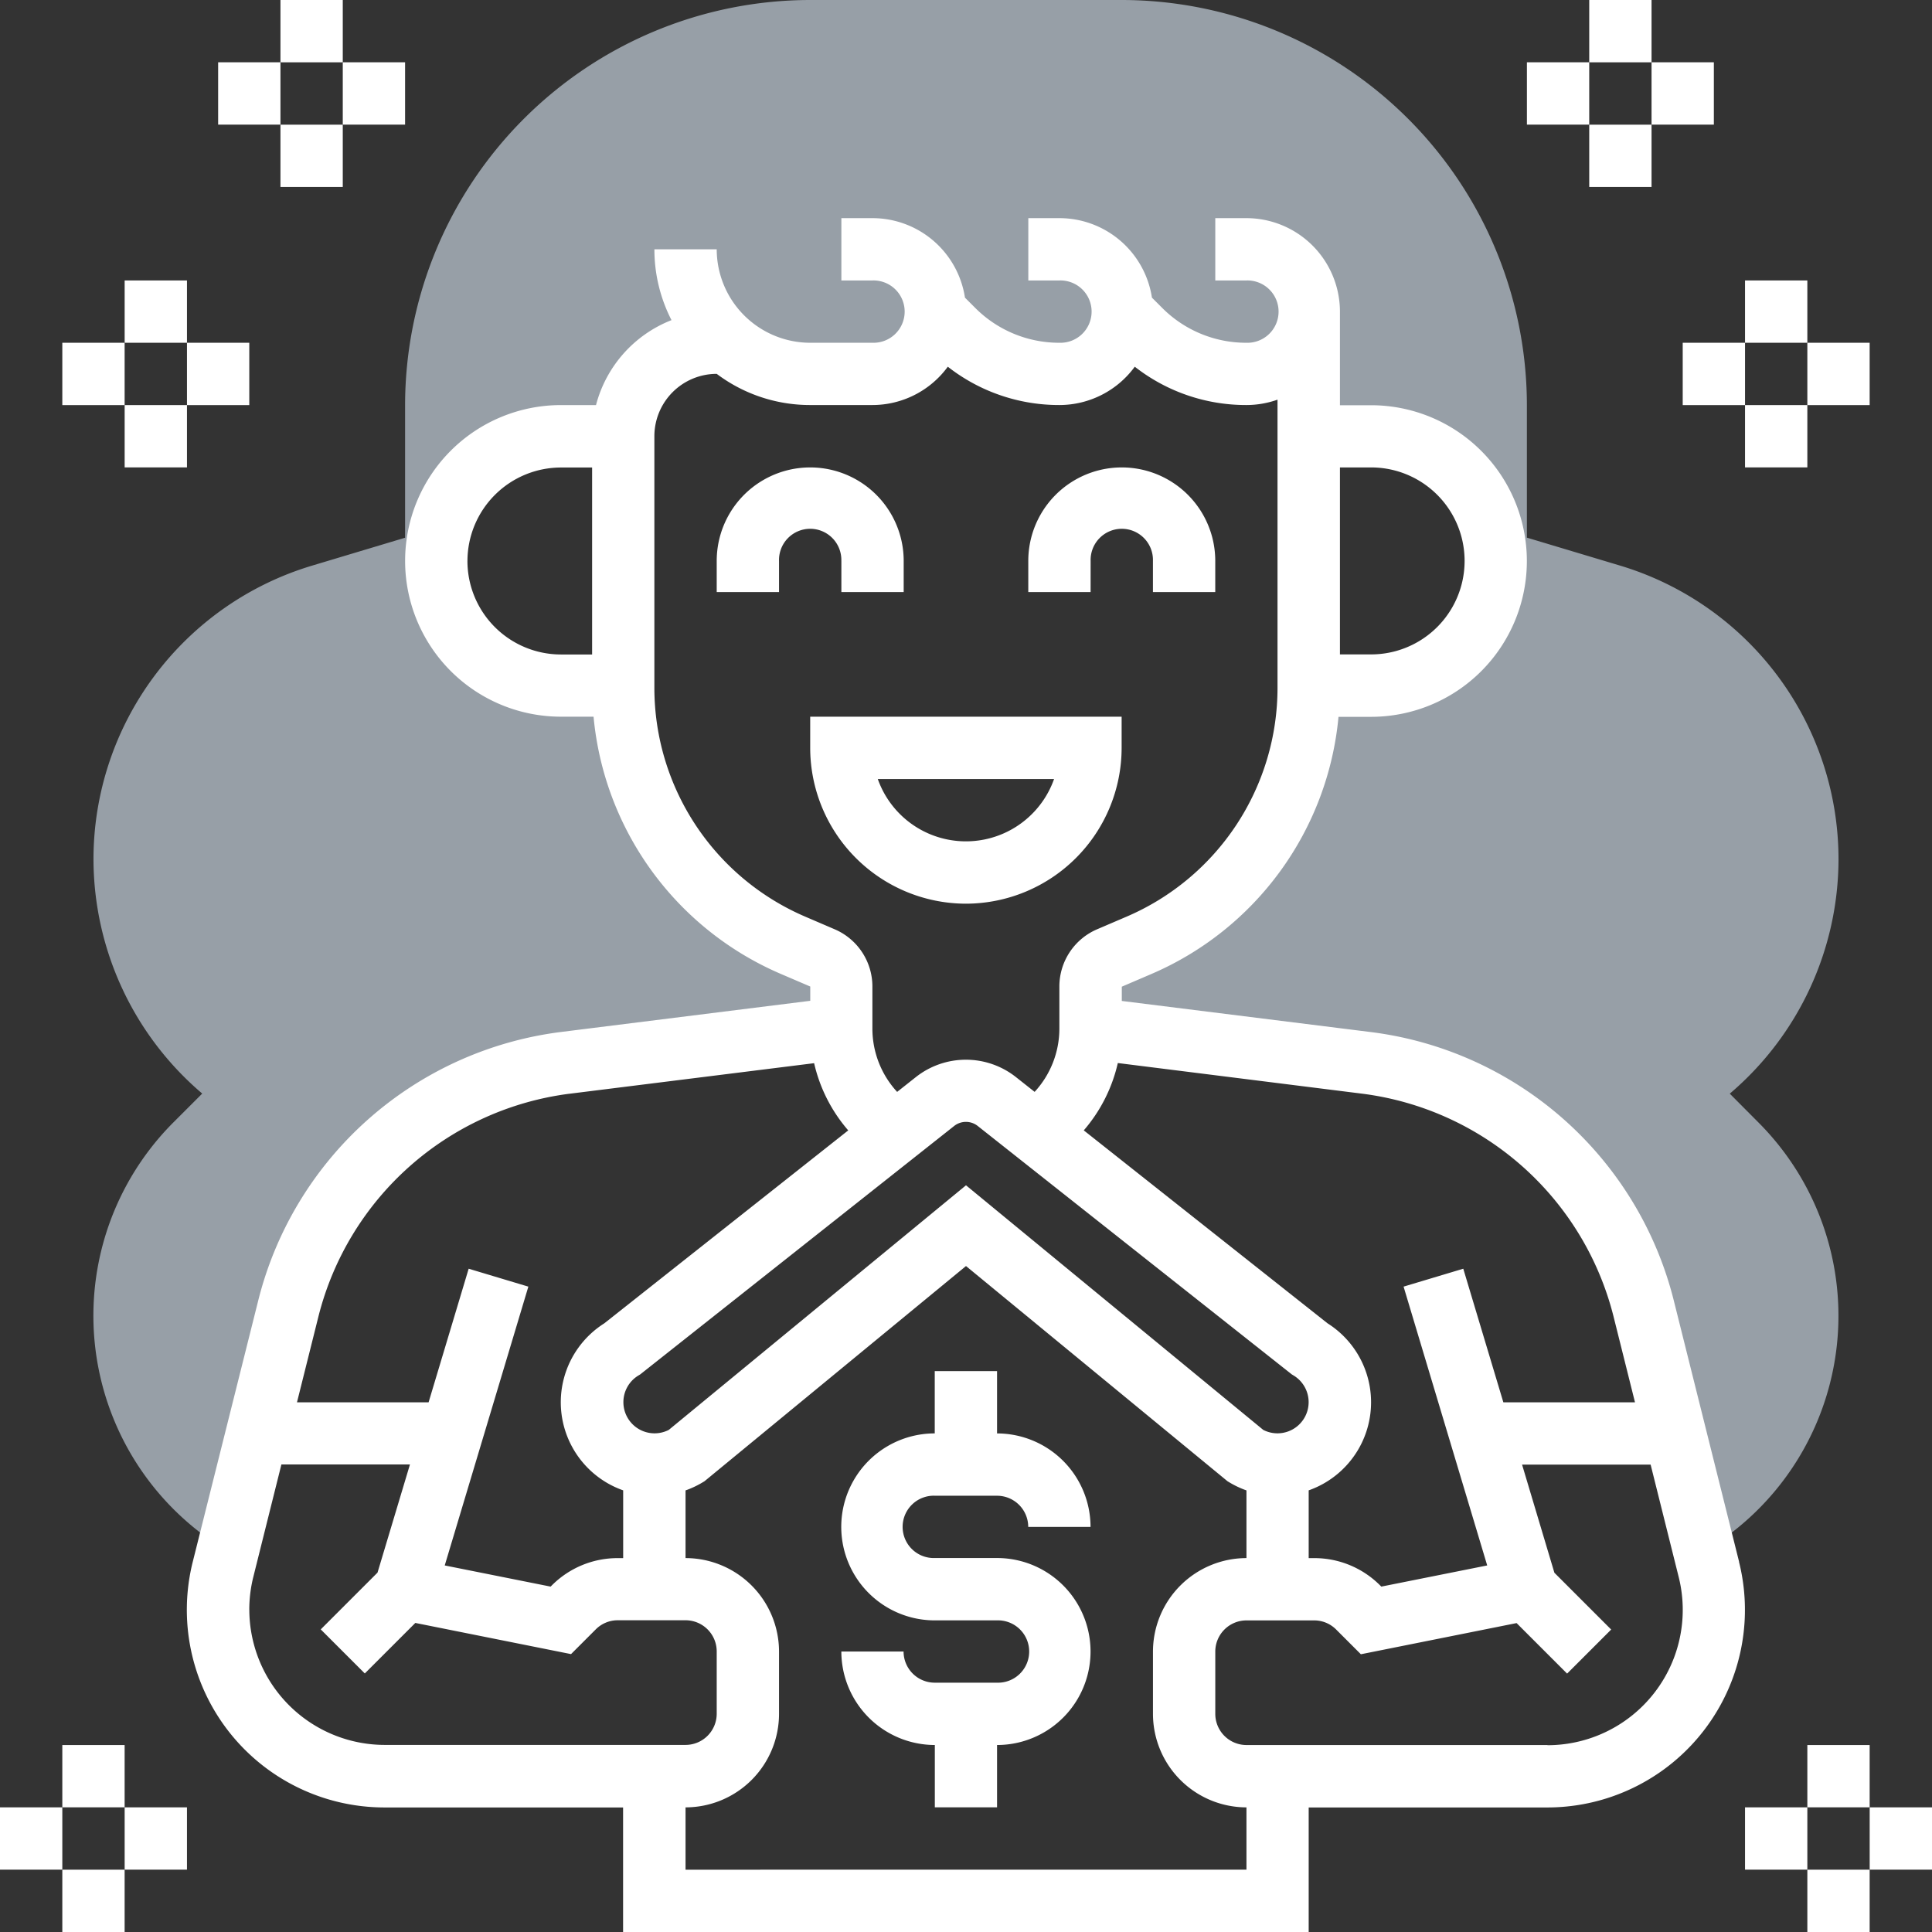
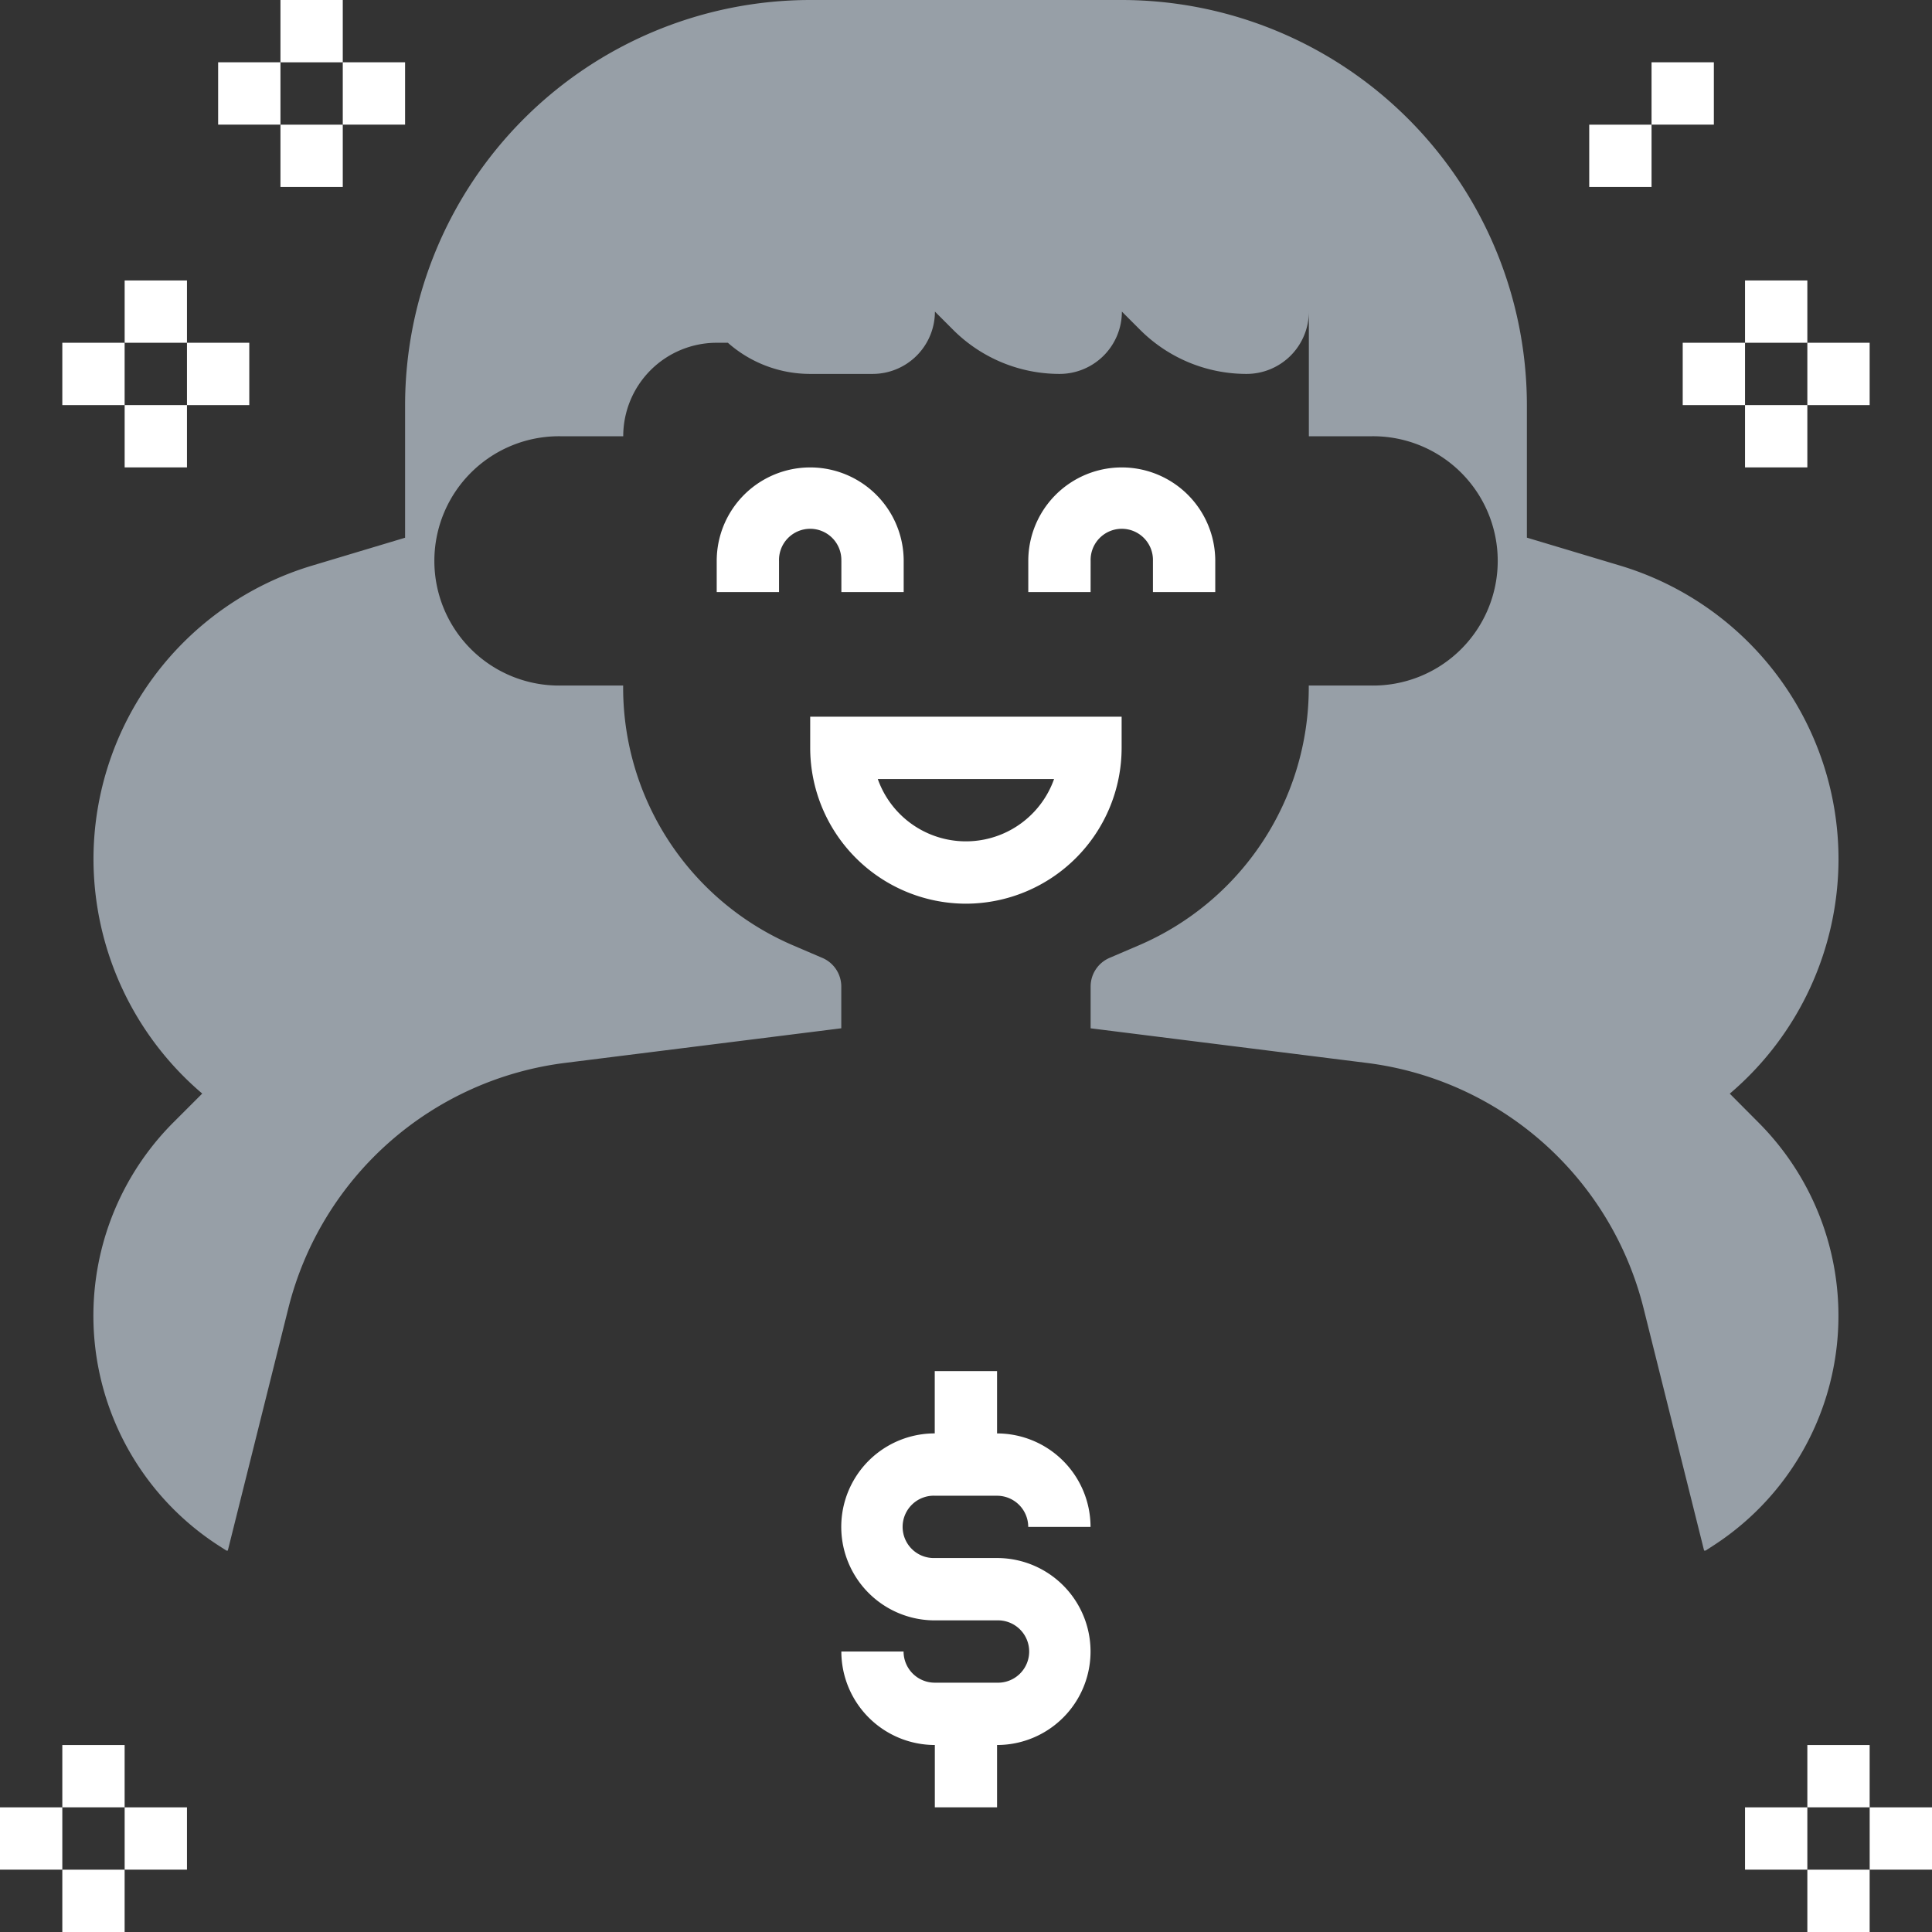
<svg xmlns="http://www.w3.org/2000/svg" width="67" height="67" viewBox="0 0 67 67">
  <rect x="0" y="0" width="67" height="67" fill="#333333" stroke="none" />
  <g id="house_1_" data-name="house (1)" transform="translate(0 0)">
    <g id="Group_2109" data-name="Group 2109" transform="translate(3.242 0)">
      <path id="Path_1431" data-name="Path 1431" d="M80.745,37.927A10.693,10.693,0,0,0,84.516,29.8a10.636,10.636,0,0,0-7.58-10.187l-3.227-.968v-4.6A14.064,14.064,0,0,0,59.661,0H48.855A14.064,14.064,0,0,0,34.806,14.048v4.6l-3.227.968A10.636,10.636,0,0,0,24,29.8a10.693,10.693,0,0,0,3.771,8.124l-.993.993A9.487,9.487,0,0,0,28.341,53.6l.268.173h.049l2.1-8.406a11.347,11.347,0,0,1,9.6-8.507l9.575-1.2V34.213a1.08,1.08,0,0,0-.655-.993l-1.015-.435a9.726,9.726,0,0,1-5.895-8.94v-.071H40.21a4.323,4.323,0,1,1,0-8.645h2.161a3.242,3.242,0,0,1,3.242-3.242H46a4.307,4.307,0,0,0,2.858,1.08h2.161a2.161,2.161,0,0,0,2.161-2.161l.633.633a5.218,5.218,0,0,0,3.69,1.528,2.161,2.161,0,0,0,2.161-2.161l.633.633a5.218,5.218,0,0,0,3.69,1.528,2.161,2.161,0,0,0,2.161-2.161v4.323h2.161a4.323,4.323,0,1,1,0,8.645H66.145v.071a9.726,9.726,0,0,1-5.895,8.939l-1.015.435a1.081,1.081,0,0,0-.655.993v1.449l9.575,1.2a11.347,11.347,0,0,1,9.6,8.507l2.1,8.406h.049l.268-.173a9.487,9.487,0,0,0,1.563-14.679Z" transform="translate(-24 0)" fill="#979fa7" />
    </g>
    <g id="Group_2110" data-name="Group 2110" transform="translate(0 0)">
      <path id="Path_1432" data-name="Path 1432" d="M213.4,190.484a5.409,5.409,0,0,0,5.4-5.4V184H208v1.081A5.409,5.409,0,0,0,213.4,190.484Zm3.057-4.323a3.242,3.242,0,0,1-6.113,0Z" transform="translate(-179.903 -159.145)" fill="#fff" />
      <path id="Path_1433" data-name="Path 1433" d="M188.323,123.242v1.081h2.161v-1.081a3.242,3.242,0,1,0-6.484,0v1.081h2.161v-1.081a1.081,1.081,0,1,1,2.161,0Z" transform="translate(-159.145 -103.79)" fill="#fff" />
      <path id="Path_1434" data-name="Path 1434" d="M266.161,123.242a1.081,1.081,0,1,1,2.161,0v1.081h2.161v-1.081a3.242,3.242,0,0,0-6.484,0v1.081h2.161Z" transform="translate(-228.339 -103.79)" fill="#fff" />
      <path id="Path_1435" data-name="Path 1435" d="M219.242,356.323H221.4a1.082,1.082,0,0,1,1.081,1.081h2.161a3.246,3.246,0,0,0-3.242-3.242V352h-2.161v2.161a3.242,3.242,0,1,0,0,6.484H221.4a1.081,1.081,0,1,1,0,2.161h-2.161a1.082,1.082,0,0,1-1.081-1.081H216a3.246,3.246,0,0,0,3.242,3.242v2.161H221.4v-2.161a3.242,3.242,0,1,0,0-6.484h-2.161a1.081,1.081,0,1,1,0-2.161Z" transform="translate(-186.823 -304.452)" fill="#fff" />
-       <path id="Path_1436" data-name="Path 1436" d="M101.827,102.6l-2.264-9.058a12.427,12.427,0,0,0-10.515-9.317l-8.629-1.078v-.495l1.015-.435a10.792,10.792,0,0,0,6.5-8.923h1.129a5.4,5.4,0,1,0,0-10.806H87.984V59.242A3.246,3.246,0,0,0,84.742,56H83.661v2.161h1.081a1.081,1.081,0,1,1,0,2.161,4.11,4.11,0,0,1-2.925-1.212l-.353-.353A3.247,3.247,0,0,0,78.258,56H77.177v2.161h1.081a1.081,1.081,0,1,1,0,2.161,4.11,4.11,0,0,1-2.925-1.212l-.353-.353A3.247,3.247,0,0,0,71.774,56H70.694v2.161h1.081a1.081,1.081,0,1,1,0,2.161H69.613a3.246,3.246,0,0,1-3.242-3.242H64.21a5.368,5.368,0,0,0,.593,2.457,4.341,4.341,0,0,0-2.618,2.946H60.968a5.4,5.4,0,1,0,0,10.806H62.1a10.792,10.792,0,0,0,6.5,8.923l1.015.435v.495l-8.629,1.079a12.427,12.427,0,0,0-10.515,9.317L48.2,102.6a6.854,6.854,0,0,0,6.649,8.516h8.275v4.323H86.9v-4.323h8.275a6.853,6.853,0,0,0,6.649-8.516Zm-44.1-34.71a3.246,3.246,0,0,1,3.242-3.242h1.081v6.484H60.968A3.246,3.246,0,0,1,57.726,67.887ZM88.78,86.366a10.331,10.331,0,0,1,8.686,7.7l.75,3H93.651l-1.39-4.633-2.07.621,2.9,9.669-3.672.734-.039-.039a3.221,3.221,0,0,0-2.292-.949H86.9v-2.35a3.238,3.238,0,0,0,.653-5.793L79.1,87.635A5.4,5.4,0,0,0,80.281,85.3ZM64.708,98.023a1.081,1.081,0,0,1-1.054-1.886l.06-.036,10.9-8.625a.659.659,0,0,1,.8,0l10.85,8.582.055.043.06.036a1.081,1.081,0,0,1-1.054,1.886L75.016,89.54ZM89.065,64.645a3.242,3.242,0,1,1,0,6.484H87.984V64.645ZM69.449,80.227a8.636,8.636,0,0,1-5.24-7.946V63.564A2.164,2.164,0,0,1,66.371,61.4h0a5.375,5.375,0,0,0,3.238,1.081h2.161a3.239,3.239,0,0,0,2.615-1.329,6.249,6.249,0,0,0,3.869,1.329,3.239,3.239,0,0,0,2.615-1.329,6.249,6.249,0,0,0,3.869,1.329,3.227,3.227,0,0,0,1.081-.186V72.28a8.635,8.635,0,0,1-5.24,7.946l-1.015.435a2.159,2.159,0,0,0-1.31,1.986V84.1a3.239,3.239,0,0,1-.858,2.2l-.645-.51a2.8,2.8,0,0,0-3.477,0l-.646.511a3.237,3.237,0,0,1-.858-2.2V82.648a2.159,2.159,0,0,0-1.31-1.987Zm-8.2,6.14,8.5-1.062a5.39,5.39,0,0,0,1.183,2.331l-8.458,6.69a3.238,3.238,0,0,0,.653,5.793v2.35h-.185a3.221,3.221,0,0,0-2.292.949l-.039.039-3.672-.734,2.9-9.669-2.07-.621-1.39,4.633H51.815l.75-3A10.331,10.331,0,0,1,61.252,86.366ZM50.161,104.259a4.7,4.7,0,0,1,.14-1.138l.974-3.9h4.458l-1.125,3.751-1.969,1.969,1.528,1.528,1.752-1.752,5.4,1.081.857-.857a1.073,1.073,0,0,1,.764-.317H65.29a1.082,1.082,0,0,1,1.081,1.081v2.161a1.082,1.082,0,0,1-1.081,1.081H54.854a4.7,4.7,0,0,1-4.692-4.692Zm34.581,9.015H65.29v-2.161a3.246,3.246,0,0,0,3.242-3.242V105.71a3.246,3.246,0,0,0-3.242-3.242v-2.347a3.24,3.24,0,0,0,.587-.276l.069-.041,9.07-7.464,9.07,7.464.069.041a3.242,3.242,0,0,0,.587.276v2.347A3.246,3.246,0,0,0,81.5,105.71v2.161a3.246,3.246,0,0,0,3.242,3.242v2.161Zm10.437-4.323H84.742a1.082,1.082,0,0,1-1.081-1.081V105.71a1.082,1.082,0,0,1,1.081-1.081h2.347a1.073,1.073,0,0,1,.764.317l.857.857,5.4-1.081,1.752,1.752,1.528-1.528-1.969-1.969L94.3,99.226h4.458l.974,3.9a4.693,4.693,0,0,1-4.552,5.831Z" transform="translate(-41.516 -48.435)" fill="#fff" />
      <path id="Path_1437" data-name="Path 1437" d="M72,0h2.161V2.161H72Z" transform="translate(-62.274)" fill="#fff" />
      <path id="Path_1438" data-name="Path 1438" d="M72,32h2.161v2.161H72Z" transform="translate(-62.274 -27.677)" fill="#fff" />
      <path id="Path_1439" data-name="Path 1439" d="M56,16h2.161v2.161H56Z" transform="translate(-48.435 -13.839)" fill="#fff" />
      <path id="Path_1440" data-name="Path 1440" d="M88,16h2.161v2.161H88Z" transform="translate(-76.113 -13.839)" fill="#fff" />
      <path id="Path_1441" data-name="Path 1441" d="M32,72h2.161v2.161H32Z" transform="translate(-27.677 -62.274)" fill="#fff" />
      <path id="Path_1442" data-name="Path 1442" d="M32,104h2.161v2.161H32Z" transform="translate(-27.677 -89.952)" fill="#fff" />
      <path id="Path_1443" data-name="Path 1443" d="M16,88h2.161v2.161H16Z" transform="translate(-13.839 -76.113)" fill="#fff" />
      <path id="Path_1444" data-name="Path 1444" d="M48,88h2.161v2.161H48Z" transform="translate(-41.516 -76.113)" fill="#fff" />
      <path id="Path_1445" data-name="Path 1445" d="M16,448h2.161v2.161H16Z" transform="translate(-13.839 -387.484)" fill="#fff" />
      <path id="Path_1446" data-name="Path 1446" d="M16,480h2.161v2.161H16Z" transform="translate(-13.839 -415.161)" fill="#fff" />
      <path id="Path_1447" data-name="Path 1447" d="M0,464H2.161v2.161H0Z" transform="translate(0 -401.323)" fill="#fff" />
      <path id="Path_1448" data-name="Path 1448" d="M32,464h2.161v2.161H32Z" transform="translate(-27.677 -401.323)" fill="#fff" />
-       <path id="Path_1449" data-name="Path 1449" d="M408,0h2.161V2.161H408Z" transform="translate(-352.887)" fill="#fff" />
      <path id="Path_1450" data-name="Path 1450" d="M408,32h2.161v2.161H408Z" transform="translate(-352.887 -27.677)" fill="#fff" />
      <path id="Path_1451" data-name="Path 1451" d="M424,16h2.161v2.161H424Z" transform="translate(-366.726 -13.839)" fill="#fff" />
-       <path id="Path_1452" data-name="Path 1452" d="M392,16h2.161v2.161H392Z" transform="translate(-339.048 -13.839)" fill="#fff" />
+       <path id="Path_1452" data-name="Path 1452" d="M392,16v2.161H392Z" transform="translate(-339.048 -13.839)" fill="#fff" />
      <path id="Path_1453" data-name="Path 1453" d="M448,72h2.161v2.161H448Z" transform="translate(-387.484 -62.274)" fill="#fff" />
      <path id="Path_1454" data-name="Path 1454" d="M448,104h2.161v2.161H448Z" transform="translate(-387.484 -89.952)" fill="#fff" />
      <path id="Path_1455" data-name="Path 1455" d="M464,88h2.161v2.161H464Z" transform="translate(-401.323 -76.113)" fill="#fff" />
      <path id="Path_1456" data-name="Path 1456" d="M432,88h2.161v2.161H432Z" transform="translate(-373.645 -76.113)" fill="#fff" />
      <path id="Path_1457" data-name="Path 1457" d="M464,448h2.161v2.161H464Z" transform="translate(-401.323 -387.484)" fill="#fff" />
      <path id="Path_1458" data-name="Path 1458" d="M464,480h2.161v2.161H464Z" transform="translate(-401.323 -415.161)" fill="#fff" />
      <path id="Path_1459" data-name="Path 1459" d="M480,464h2.161v2.161H480Z" transform="translate(-415.161 -401.323)" fill="#fff" />
      <path id="Path_1460" data-name="Path 1460" d="M448,464h2.161v2.161H448Z" transform="translate(-387.484 -401.323)" fill="#fff" />
    </g>
  </g>
</svg>